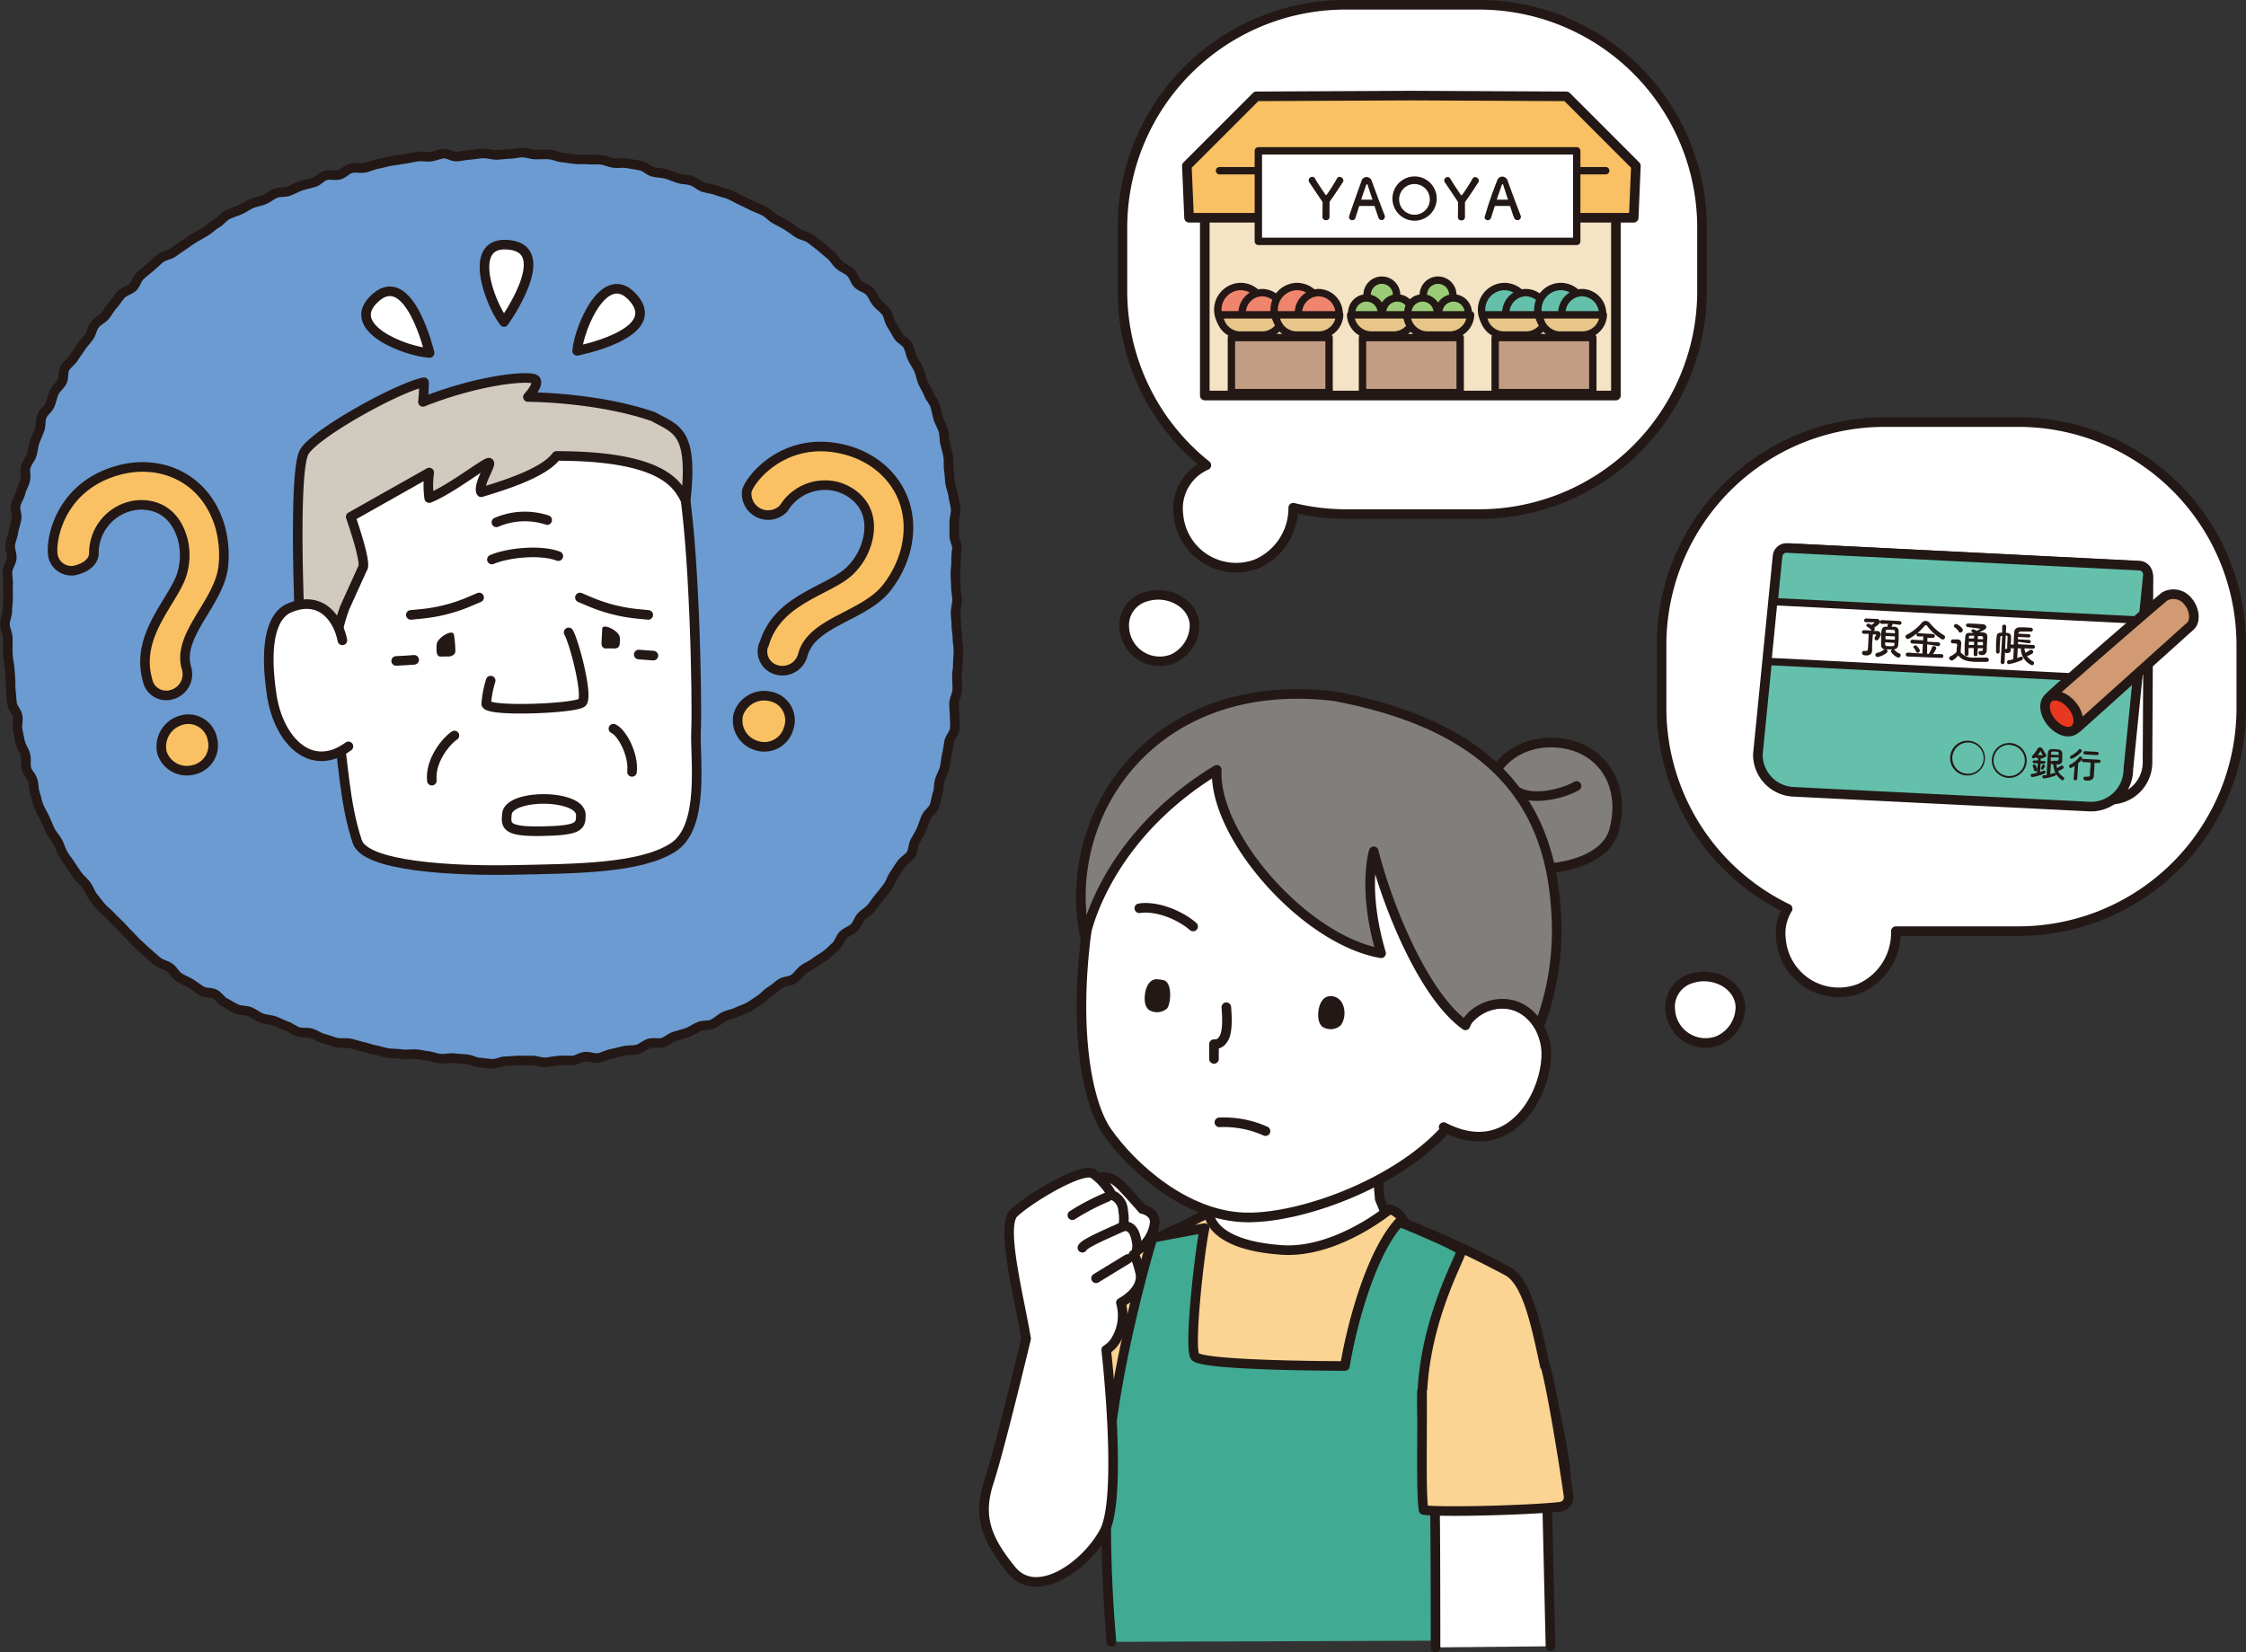
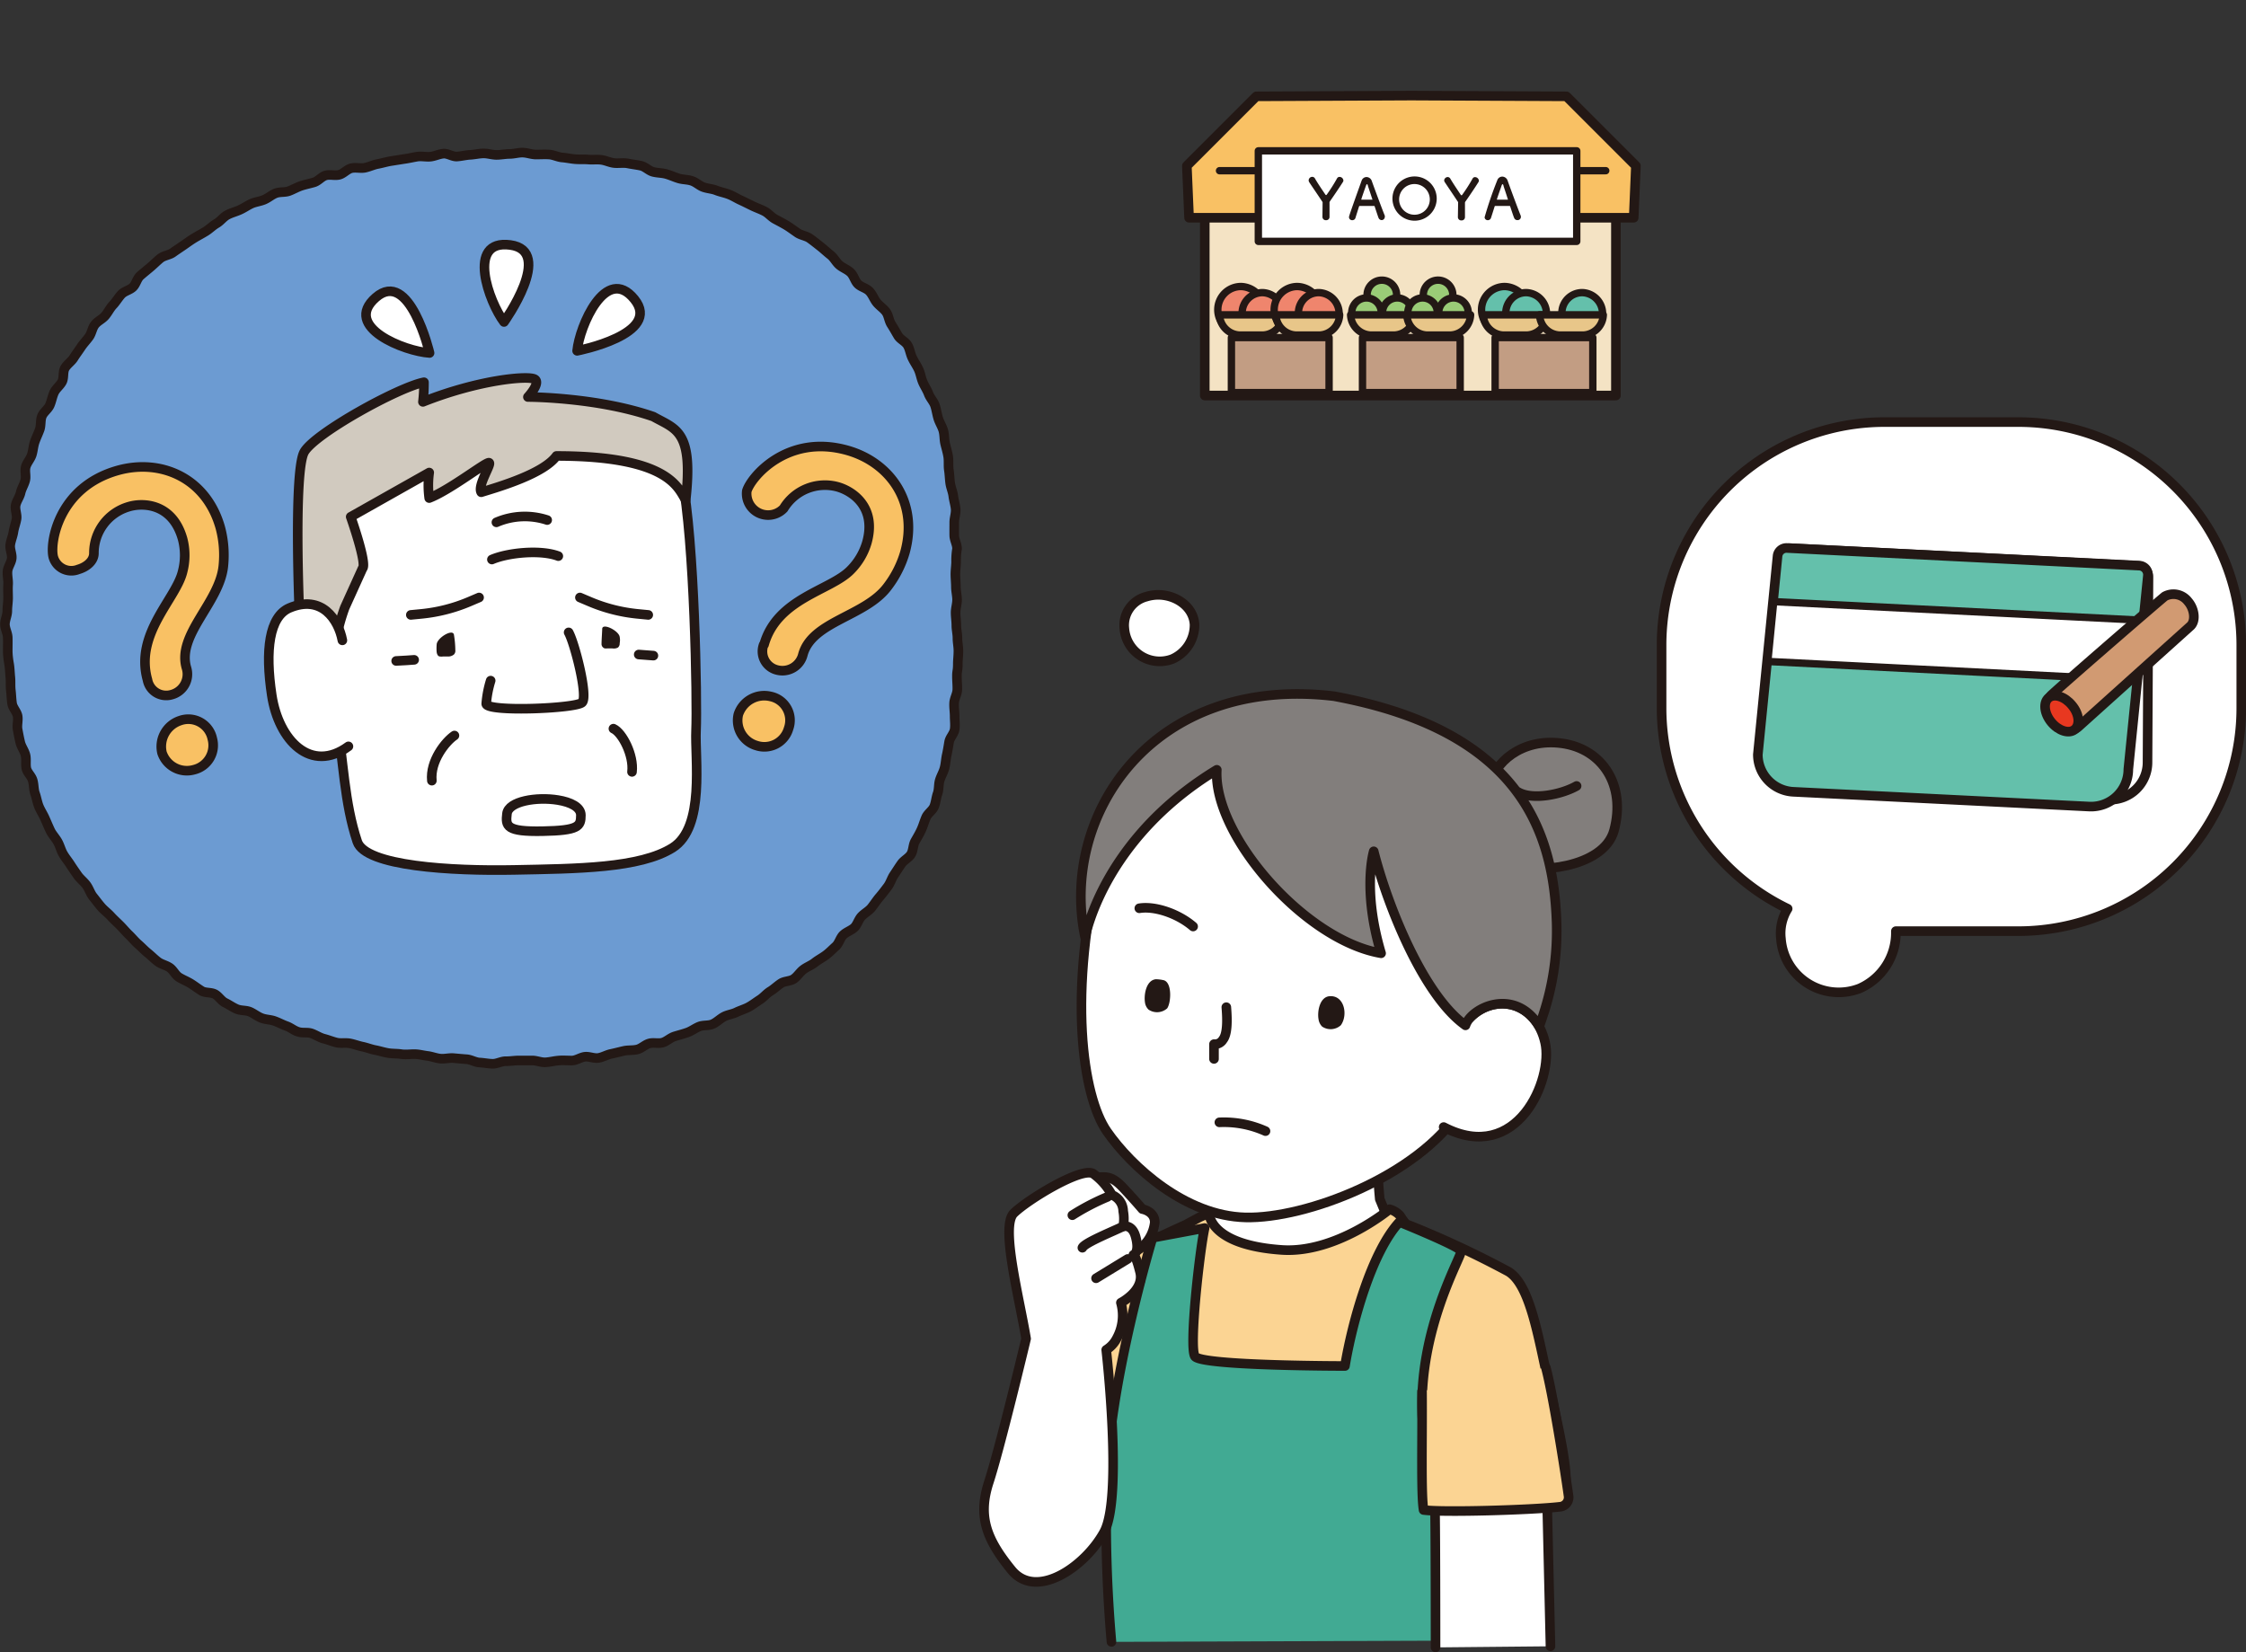
<svg xmlns="http://www.w3.org/2000/svg" viewBox="0 0 304.45 223.98">
  <rect x="0" y="0" width="304.45" height="223.98" fill="#333333" stroke="none" />
  <defs>
    <clipPath id="clip-path" transform="translate(-5.77)">
      <path fill="none" d="M0 0h316v225H0z" />
    </clipPath>
    <style>.cls-4{fill:none}.cls-10,.cls-15,.cls-16,.cls-17,.cls-18,.cls-19,.cls-20,.cls-21,.cls-4,.cls-5,.cls-6{stroke:#231815;stroke-linecap:round;stroke-linejoin:round}.cls-20,.cls-21,.cls-4,.cls-5,.cls-6{stroke-width:1.3px}.cls-10,.cls-5{fill:#fff}.cls-6{fill:#f9c164}.cls-8{fill:#231815}.cls-18{fill:#64c0ab}.cls-15{fill:#c29d83}.cls-16{fill:#ef856d}.cls-17{fill:#e8c689}.cls-19{fill:#9acc77}.cls-20{fill:#fbd493}.cls-21{fill:#827e7c}</style>
  </defs>
  <g id="レイヤー_2" data-name="レイヤー 2">
    <g clip-path="url(#clip-path)" id="contents">
      <path d="M73.09 21c-.6 0-1.2-.21-1.8-.2s-1.2.16-1.79.19-1.19.19-1.79.23-1.24-.44-1.83-.39-1.18.35-1.77.41-1.23-.1-1.82 0-1.18.24-1.78.32l-1.78.28c-.59.1-1.17.28-1.76.39s-1.15.39-1.73.51-1.25-.07-1.83.06-1.06.73-1.64.89-1.26-.07-1.84.09-1 .76-1.6.94-1.16.28-1.73.47-1.09.5-1.65.71-1.25.08-1.81.3-1 .64-1.58.88-1.19.29-1.73.54-1 .59-1.59.85-1.15.39-1.68.68-.91.84-1.43 1.14-.94.74-1.45 1.06-1 .57-1.55.9-1 .67-1.48 1-1 .67-1.46 1-1.21.39-1.68.77-.89.81-1.35 1.2-.93.76-1.38 1.16-.57 1.14-1 1.55-1.16.53-1.58 1-.72 1-1.12 1.42-.67 1-1.06 1.46-1 .71-1.38 1.19-.44 1.16-.79 1.65-.77.91-1.1 1.41-.71 1-1 1.47-.9.87-1.19 1.39-.1 1.31-.38 1.84-.83.91-1.08 1.46-.34 1.16-.58 1.71-.85.94-1.07 1.49-.1 1.25-.3 1.81-.47 1.1-.67 1.67-.22 1.18-.4 1.75-.66 1.06-.82 1.64.08 1.25-.07 1.83-.5 1.11-.63 1.69-.56 1.11-.67 1.7.22 1.26.12 1.85-.33 1.15-.42 1.75-.35 1.16-.43 1.75.26 1.23.2 1.83-.52 1.15-.57 1.75.12 1.21.08 1.8 0 1.2 0 1.8-.11 1.19-.11 1.79-.32 1.2-.32 1.8.36 1.19.38 1.79 0 1.2 0 1.79S6.9 89.43 7 90s.11 1.19.17 1.79 0 1.21.07 1.8.08 1.2.17 1.79.65 1.11.75 1.7-.11 1.24 0 1.82.22 1.18.36 1.76.55 1.1.7 1.68 0 1.26.12 1.83.68 1 .86 1.61.12 1.23.32 1.79.29 1.18.51 1.73.57 1.07.81 1.61.48 1.11.73 1.65.7 1 1 1.52.44 1.13.73 1.65.7 1 1 1.47.67 1 1 1.47.84.85 1.19 1.33.52 1.1.89 1.56.72.94 1.11 1.39.88.8 1.28 1.24.84.83 1.26 1.25.79.88 1.22 1.29.8.88 1.25 1.27.85.83 1.31 1.2.88.81 1.36 1.17 1.12.47 1.61.81.76 1 1.26 1.31 1.08.53 1.58.84 1 .7 1.49 1 1.27.16 1.79.44.86.91 1.4 1.17 1 .61 1.57.85 1.24.14 1.78.37 1 .63 1.58.85 1.19.2 1.75.4 1.08.49 1.64.69 1 .61 1.61.79 1.23 0 1.8.21 1.07.56 1.65.71 1.13.38 1.7.52 1.23 0 1.81.11 1.14.33 1.72.45 1.14.35 1.72.46 1.15.3 1.74.4 1.19.06 1.78.15 1.2 0 1.79 0 1.17.17 1.76.24 1.16.31 1.75.37 1.2-.12 1.79-.07 1.18.11 1.77.15 1.17.42 1.76.45 1.19.16 1.78.17 1.19-.36 1.79-.35 1.18-.1 1.77-.1h1.79c.6 0 1.21.28 1.8.25s1.19-.19 1.79-.24 1.2 0 1.79 0 1.16-.43 1.75-.51 1.25.25 1.84.16 1.14-.43 1.72-.55 1.17-.28 1.75-.41 1.22-.05 1.8-.19 1.06-.66 1.64-.82 1.26.06 1.83-.12 1-.65 1.62-.84 1.15-.32 1.71-.52 1.06-.59 1.61-.81 1.26-.09 1.81-.33 1-.72 1.53-1 1.16-.34 1.69-.6 1.14-.43 1.66-.71 1-.66 1.53-1 .9-.83 1.41-1.14.94-.74 1.44-1.07 1.26-.27 1.75-.61.82-.91 1.3-1.27 1.07-.57 1.54-.94 1-.64 1.49-1 .9-.8 1.35-1.2.59-1.12 1-1.53 1.08-.62 1.5-1 .58-1.1 1-1.54 1-.73 1.36-1.19.71-1 1.08-1.43.75-.93 1.11-1.41.52-1.1.85-1.59.65-1 1-1.5 1-.79 1.31-1.3.26-1.23.55-1.75.59-1 .85-1.58.4-1.12.64-1.67.88-.93 1.1-1.48.26-1.19.46-1.75.12-1.22.29-1.79.5-1.09.65-1.67.17-1.19.3-1.77.22-1.17.32-1.76.66-1.1.75-1.69 0-1.21 0-1.81-.11-1.21-.07-1.81.41-1.17.43-1.77-.05-1.2-.05-1.8c0-.86.12-.66.12-1.73 0-.5.08-1.08.08-1.73s-.13-1.12-.13-1.73-.15-1.14-.15-1.73-.1-1.15-.1-1.73.2-1.17.2-1.74-.16-1.18-.16-1.73-.07-1.2-.07-1.74.1-1.23.1-1.73a9.87 9.87 0 01.13-1.73c0-.6-.37-1.19-.38-1.78s0-1.2 0-1.79.24-1.21.19-1.8-.25-1.18-.32-1.77-.34-1.16-.42-1.75-.09-1.19-.18-1.77 0-1.23-.09-1.81-.27-1.16-.41-1.74-.09-1.22-.25-1.79-.52-1.1-.69-1.66-.25-1.19-.44-1.75-.65-1-.87-1.58-.56-1.06-.79-1.61-.31-1.16-.56-1.7-.59-1-.86-1.57-.33-1.18-.63-1.7-1-.79-1.3-1.3-.57-1-.91-1.53-.36-1.21-.71-1.69-.9-.82-1.27-1.28-.57-1.09-1-1.53-1.16-.57-1.57-1-.54-1.14-1-1.56-1.06-.62-1.5-1-.74-1-1.19-1.35-.91-.79-1.38-1.16-.93-.74-1.42-1.09-1.17-.41-1.66-.74-1-.72-1.46-1-1-.56-1.56-.86-.92-.79-1.45-1.07-1.1-.47-1.64-.73-1.06-.53-1.61-.78-1-.56-1.6-.79-1.16-.32-1.71-.54-1.18-.24-1.74-.44-1-.67-1.6-.86-1.19-.15-1.77-.33-1.11-.43-1.68-.59-1.19-.14-1.77-.29-1.06-.7-1.65-.83-1.17-.19-1.76-.31-1.22 0-1.81-.05-1.15-.34-1.74-.43-1.21 0-1.8-.05-1.19 0-1.79-.05-1.17-.18-1.77-.23-1.16-.36-1.76-.4-1.19 0-1.79 0-1.18-.24-1.78-.26-1.2.18-1.8.18-1.16.13-1.76.13z" transform="translate(-5.77)" fill="#6c9bd2" />
      <path class="cls-4" d="M73.09 21c-.6 0-1.2-.21-1.8-.2s-1.2.16-1.79.19-1.19.19-1.79.23-1.24-.44-1.83-.39-1.18.35-1.77.41-1.23-.1-1.82 0-1.18.24-1.78.32l-1.78.28c-.59.1-1.17.28-1.76.39s-1.15.39-1.73.51-1.25-.07-1.83.06-1.06.73-1.64.89-1.26-.07-1.84.09-1 .76-1.6.94-1.16.28-1.73.47-1.09.5-1.65.71-1.25.08-1.81.3-1 .64-1.58.88-1.19.29-1.73.54-1 .59-1.59.85-1.15.39-1.68.68-.91.84-1.43 1.14-.94.74-1.45 1.06-1 .57-1.55.9-1 .67-1.48 1-1 .67-1.46 1-1.21.39-1.68.77-.89.81-1.35 1.2-.93.76-1.38 1.16-.57 1.14-1 1.55-1.16.53-1.58 1-.72 1-1.12 1.42-.67 1-1.06 1.46-1 .71-1.38 1.19-.44 1.16-.79 1.65-.77.91-1.1 1.41-.71 1-1 1.47-.9.87-1.19 1.39-.1 1.31-.38 1.84-.83.91-1.08 1.46-.34 1.16-.58 1.71-.85.94-1.07 1.49-.1 1.25-.3 1.81-.47 1.1-.67 1.67-.22 1.18-.4 1.75-.66 1.06-.82 1.64.08 1.25-.07 1.83-.5 1.11-.63 1.69-.56 1.11-.67 1.7.22 1.26.12 1.85-.33 1.15-.42 1.75-.35 1.16-.43 1.75.26 1.23.2 1.83-.52 1.15-.57 1.75.12 1.21.08 1.8 0 1.2 0 1.8-.11 1.19-.11 1.79-.32 1.2-.32 1.8.36 1.19.38 1.79 0 1.2 0 1.79S6.9 89.43 7 90s.11 1.19.17 1.79 0 1.21.07 1.8.08 1.2.17 1.79.65 1.11.75 1.7-.11 1.24 0 1.82.22 1.18.36 1.76.55 1.1.7 1.68 0 1.26.12 1.83.68 1 .86 1.61.12 1.23.32 1.79.29 1.18.51 1.73.57 1.07.81 1.61.48 1.11.73 1.65.7 1 1 1.52.44 1.13.73 1.65.7 1 1 1.47.67 1 1 1.47.84.85 1.19 1.33.52 1.1.89 1.56.72.94 1.11 1.39.88.8 1.28 1.24.84.83 1.26 1.25.79.88 1.22 1.29.8.88 1.25 1.27.85.83 1.31 1.2.88.81 1.36 1.17 1.12.47 1.61.81.76 1 1.26 1.31 1.08.53 1.58.84 1 .7 1.49 1 1.27.16 1.79.44.86.91 1.4 1.17 1 .61 1.57.85 1.24.14 1.78.37 1 .63 1.58.85 1.19.2 1.75.4 1.08.49 1.64.69 1 .61 1.61.79 1.23 0 1.8.21 1.07.56 1.65.71 1.13.38 1.7.52 1.23 0 1.81.11 1.14.33 1.72.45 1.14.35 1.72.46 1.15.3 1.74.4 1.19.06 1.78.15 1.2 0 1.79 0 1.17.17 1.76.24 1.16.31 1.75.37 1.2-.12 1.79-.07 1.18.11 1.77.15 1.17.42 1.76.45 1.19.16 1.78.17 1.19-.36 1.79-.35 1.18-.1 1.77-.1h1.79c.6 0 1.21.28 1.8.25s1.19-.19 1.79-.24 1.2 0 1.79 0 1.16-.43 1.75-.51 1.25.25 1.84.16 1.14-.43 1.72-.55 1.17-.28 1.75-.41 1.22-.05 1.8-.19 1.06-.66 1.64-.82 1.26.06 1.83-.12 1-.65 1.62-.84 1.15-.32 1.71-.52 1.06-.59 1.61-.81 1.26-.09 1.81-.33 1-.72 1.53-1 1.16-.34 1.69-.6 1.14-.43 1.66-.71 1-.66 1.53-1 .9-.83 1.41-1.14.94-.74 1.44-1.07 1.26-.27 1.75-.61.82-.91 1.3-1.27 1.07-.57 1.54-.94 1-.64 1.49-1 .9-.8 1.35-1.2.59-1.12 1-1.53 1.08-.62 1.5-1 .58-1.1 1-1.54 1-.73 1.36-1.19.71-1 1.08-1.43.75-.93 1.11-1.41.52-1.1.85-1.59.65-1 1-1.5 1-.79 1.31-1.3.26-1.23.55-1.75.59-1 .85-1.58.4-1.12.64-1.67.88-.93 1.1-1.48.26-1.19.46-1.75.12-1.22.29-1.79.5-1.09.65-1.67.17-1.19.3-1.77.22-1.17.32-1.76.66-1.1.75-1.69 0-1.21 0-1.81-.11-1.21-.07-1.81.41-1.17.43-1.77-.05-1.2-.05-1.8c0-.86.12-.66.12-1.73 0-.5.08-1.08.08-1.73s-.13-1.12-.13-1.73-.15-1.14-.15-1.73-.1-1.15-.1-1.73.2-1.17.2-1.74-.16-1.18-.16-1.73-.07-1.2-.07-1.74.1-1.23.1-1.73a9.87 9.87 0 01.13-1.73c0-.6-.37-1.19-.38-1.78s0-1.2 0-1.79.24-1.21.19-1.8-.25-1.18-.32-1.77-.34-1.16-.42-1.75-.09-1.19-.18-1.77 0-1.23-.09-1.81-.27-1.16-.41-1.74-.09-1.22-.25-1.79-.52-1.1-.69-1.66-.25-1.19-.44-1.75-.65-1-.87-1.58-.56-1.06-.79-1.61-.31-1.16-.56-1.7-.59-1-.86-1.57-.33-1.18-.63-1.7-1-.79-1.3-1.3-.57-1-.91-1.53-.36-1.21-.71-1.69-.9-.82-1.27-1.28-.57-1.09-1-1.53-1.16-.57-1.57-1-.54-1.14-1-1.56-1.06-.62-1.5-1-.74-1-1.19-1.35-.91-.79-1.38-1.16-.93-.74-1.42-1.09-1.17-.41-1.66-.74-1-.72-1.46-1-1-.56-1.56-.86-.92-.79-1.45-1.07-1.1-.47-1.64-.73-1.06-.53-1.61-.78-1-.56-1.6-.79-1.16-.32-1.71-.54-1.18-.24-1.74-.44-1-.67-1.6-.86-1.19-.15-1.77-.33-1.11-.43-1.68-.59-1.19-.14-1.77-.29-1.06-.7-1.65-.83-1.17-.19-1.76-.31-1.22 0-1.81-.05-1.15-.34-1.74-.43-1.21 0-1.8-.05-1.19 0-1.79-.05-1.17-.18-1.77-.23-1.16-.36-1.76-.4-1.19 0-1.79 0-1.18-.24-1.78-.26-1.2.18-1.8.18-1.16.13-1.76.13z" transform="translate(-5.77)" />
      <path class="cls-5" d="M84 47.56c.31-3.31 3.91-11.75 7.76-7s-7.76 7-7.76 7zm-9.91-3.91c-2-2.63-5.19-11.25.85-10.44s-.85 10.44-.85 10.44zM64 47.85c-3.32-.2-11.88-3.52-7.29-7.52S64 47.85 64 47.85z" transform="translate(-5.77)" />
      <path class="cls-6" d="M108.34 101.08a3.55 3.55 0 01-2.49-4.21 3.69 3.69 0 014.36-2.46 3.3 3.3 0 012.45 4.36 3.41 3.41 0 01-4.32 2.31zm1-13.69c1.76-6.28 9-7.33 11.71-10.09a8.79 8.79 0 002.23-3.76c1.35-4.84-2-7-4-7.55a6.54 6.54 0 00-7.28 2.93 2.91 2.91 0 01-5-2.35c.52-1.83 5.43-7.8 13.59-5.53 5.83 1.63 9.73 7.09 7.84 13.86a14.19 14.19 0 01-2.37 4.66c-3 4-10.2 4.66-11.45 9.16a2.86 2.86 0 01-3.57 2.09 2.59 2.59 0 01-1.75-3.42zm-77.29 16.96a3.55 3.55 0 01-4.32-2.3 3.7 3.7 0 012.45-4.36 3.32 3.32 0 014.37 2.46 3.4 3.4 0 01-2.5 4.2zm-6.29-12.19c-1.76-6.28 3.91-11 4.77-14.7a8.7 8.7 0 000-4.37c-1.35-4.84-5.33-5-7.31-4.4A6.54 6.54 0 0018.5 75c0 1.06-1 1.87-2.11 2.19A2.54 2.54 0 0113 75.54c-.51-1.82.59-9.48 8.74-11.77 5.83-1.63 12 1 13.9 7.78a14.44 14.44 0 01.4 5.22c-.53 4.94-6.31 9.27-5 13.76a2.87 2.87 0 01-2 3.64 2.58 2.58 0 01-3.28-2.01z" transform="translate(-5.77)" />
      <path class="cls-5" d="M51.28 96.48c1.06 6.8 1.15 12.33 2.92 17.62 1.1 3.33 12.79 4 21.29 3.83s17-.21 21.45-3 3-12.11 3.18-15.93-.21-25.91-1.91-34.19c-.88-4.29-13.46-5.68-25.49-5.27-11.18.37-21.61 3.62-22.29 6.12-1.91 7 .43 23.57.43 23.57" transform="translate(-5.77)" />
      <path class="cls-4" d="M82.85 85.73c.83 1.5 2.66 8.67 1.83 9.5s-13 1.33-13 .17a14.29 14.29 0 01.6-3.13M70.71 81l-1.31.56a22.14 22.14 0 01-6.5 1.66l-1.44.14M84.38 81l1.32.56a22.14 22.14 0 006.5 1.66l1.44.14" transform="translate(-5.77)" />
      <path d="M75.43 61.81c-1.73 2.39-7.58 4.12-10.2 4.92-.53-.93 1.46-3.86 1.06-4s-5.32 3.72-8.11 4.79a12.77 12.77 0 010-3.46l-10.64 6s2.26 6.39 1.6 7l-2.41 5.32a28 28 0 00-1.5 6.43l-4.66-6s-.79-19 .67-21.54 12.77-8.78 16.23-9.45a22.46 22.46 0 01-.14 2.66c7.72-3.06 14.37-3.59 15.17-3.06s-.94 2.4-.94 2.4 9.32 0 17 2.66c3.06 1.73 5.45 1.86 4.39 11.3-1.03-1.58-2.22-5.97-17.52-5.97z" fill="#d1cabf" stroke-width="1.3" stroke="#231815" stroke-linecap="round" stroke-linejoin="round" />
      <path class="cls-5" d="M52.18 86.81c-.53-2.81-2.79-6.25-7.18-4.39-2.73 1.17-3.32 5.72-2.39 11.84s5.32 10.64 10.39 6.92" transform="translate(-5.77)" />
      <path class="cls-4" d="M67.37 99.71c-1.2.8-3.33 3.46-3.06 6.12m24.61-7.05c1.19.53 2.79 3.59 2.52 5.86M59.47 89.6c.45 0 2.44-.15 2.44-.15" transform="translate(-5.77)" />
      <path class="cls-4" d="M86.58 88.73l1.99.15" />
      <path class="cls-4" d="M72.45 75.85c2.14-.92 6.57-1.38 9-.46m-8.39-4.58a9.73 9.73 0 016.88-.31" transform="translate(-5.77)" />
      <path class="cls-8" d="M66.47 89h-.66a1.61 1.61 0 01-.38 0c-.32 0-.43-.34-.47-.6a6.24 6.24 0 010-1c0-.9 2.16-2.21 2.34-1.37a13.55 13.55 0 01.19 2.1.72.72 0 01-.19.6 1.23 1.23 0 01-.83.27zm22.3-1.1h-.65a1.58 1.58 0 01-.38 0 .62.62 0 01-.43-.63c0-.45.09-1.75.09-2 0-.89 2.25.22 2.37 1.07a2.26 2.26 0 010 .86.71.71 0 01-.23.58 1.16 1.16 0 01-.77.12z" transform="translate(-5.77)" />
      <path class="cls-4" d="M81.4 108.46c-2.87-.47-6.71.15-6.91 1.85s-.09 2.46 4.82 2.37 5.2-.66 5.2-2.17c0-1.09-1.38-1.77-3.11-2.05z" transform="translate(-5.77)" />
      <path class="cls-5" d="M279.36 57.22h-18.13A30.22 30.22 0 00231 87.44V96a30.2 30.2 0 0017.09 27.19 6.33 6.33 0 00-.91 4.06 7.85 7.85 0 0010.66 6.75 8.24 8.24 0 004.92-7.66v-.11h16.62A30.22 30.22 0 00309.58 96v-8.6a30.22 30.22 0 00-30.22-30.18z" transform="translate(-5.77)" />
      <path class="cls-5" d="M251.46 106.4l40.1 2a5.05 5.05 0 005.31-5.05l.13-25.08a1.56 1.56 0 00-1.48-1.57l-47.1-2.39a1.57 1.57 0 00-1.64 1.56l-.16 25.48a5.06 5.06 0 004.84 5.05z" transform="translate(-5.77)" />
      <path d="M243.08 107.34l40.11 2a5.06 5.06 0 005.31-5.05l2.65-26.26a1.23 1.23 0 00-1.16-1.35l-47.76-2.39a1.22 1.22 0 00-1.28 1.11l-2.67 26.89a5.06 5.06 0 004.8 5.05z" fill="#64c0ab" stroke-width="1.3" stroke="#231815" stroke-linecap="round" stroke-linejoin="round" />
      <path class="cls-10" d="M240.43 81.56l-.8 8.11 50.19 2.55.82-8.12-50.21-2.54z" />
-       <path class="cls-8" d="M259.54 87.3v.86c0 .4-.23.72-.83.69-.25 0-.56-.06-.54-.36a.25.25 0 01.26-.25h.07a1.11 1.11 0 00.23 0c.22 0 .23-.1.26-.58s.07-1.41.09-1.74h-.69a.22.22 0 01-.22-.25.25.25 0 01.26-.24l1.06.05-.08-.07a1.82 1.82 0 00-.56-.47.17.17 0 01-.09-.17.27.27 0 01.28-.23 1 1 0 01.36.18c.08 0 .47-.28.48-.37h-1.19a.23.23 0 01-.23-.25.26.26 0 01.28-.25l1.18.05h.26a.41.41 0 01.42.41c0 .15-.11.35-.78.77a.32.32 0 01.08.21.28.28 0 01-.18.25h.51a.5.5 0 01.49.47 2.48 2.48 0 01-.31.66.35.35 0 01-.28.14.26.26 0 01-.26-.23.31.31 0 010-.12 2.41 2.41 0 00.22-.4s0-.06-.1-.06h-.35zm2.77-2.72c0 .12-.09.27-.14.38h.4a.57.57 0 01.57.55v1c0 .35-.05.7-.07 1a.59.59 0 01-.58.52l.07.06a1.53 1.53 0 00.66.48.27.27 0 01.19.28.31.31 0 01-.32.29c-.31 0-1-.64-1-.87a.32.32 0 01.18-.24h-.82a.3.3 0 01.18.27c0 .3-1.07.77-1.37.76a.27.27 0 01-.28-.29c0-.12.09-.24.28-.28a1.86 1.86 0 00.88-.42l.1-.06a.51.51 0 01-.48-.56v-1c0-.38 0-.73.07-1a.53.53 0 01.61-.49h.16a3.23 3.23 0 00.09-.39h-.83a.24.24 0 01-.25-.27.25.25 0 01.28-.24l2.37.13a.26.26 0 01.26.27.25.25 0 01-.28.24zm-1 2.5a2.44 2.44 0 000 .26c0 .23.12.24.54.26.63 0 .69 0 .71-.19a2.11 2.11 0 000-.26zm1.32-.8l-1.28-.07v.45l1.27.07zm0-.43v-.22c0-.23-.07-.23-.64-.26s-.59 0-.61.2a1.49 1.49 0 010 .21zm1.79 3.15a.27.27 0 110-.53l1.93.13.07-1.29-1.42-.07a.28.28 0 01-.27-.28.27.27 0 01.3-.24l1.44.08v-.52h-.66a.26.26 0 01-.2-.43c-.93.75-1.15.77-1.24.77a.32.32 0 01-.3-.33.29.29 0 01.2-.26 6.75 6.75 0 002-1.6.69.69 0 01.55-.26.78.78 0 01.56.32 7.29 7.29 0 001.9 1.63.28.28 0 01.15.26.36.36 0 01-.37.32 6.8 6.8 0 01-2.05-1.83.24.24 0 00-.18-.12.22.22 0 00-.17.09 7.18 7.18 0 01-1 1 .43.43 0 01.17 0l1.95.11a.27.27 0 01.26.28.26.26 0 01-.29.24h-.72v.52l1.47.08a.27.27 0 01.26.28.25.25 0 01-.29.24l-1.47-.24v1.29h.21a3.74 3.74 0 00.44-.87.24.24 0 01.27-.18c.16 0 .33.14.32.3a2.81 2.81 0 01-.46.78h1.18a.26.26 0 01.24.28.25.25 0 01-.27.24zm1.27-.52a.22.22 0 01-.19-.15 1.82 1.82 0 00-.32-.51.16.16 0 01-.05-.12c0-.12.17-.22.32-.21s.57.56.56.72a.31.31 0 01-.32.28zm4.61 1.06a.35.35 0 01-.32-.34.25.25 0 01.16-.22 3 3 0 00.85-.59c0-.27 0-.51.06-.74s0-.16 0-.24-.06-.18-.27-.19h-.24c-.11 0-.33 0-.32-.28a.27.27 0 01.27-.26h.59c.39 0 .56.22.54.6s-.06.77-.08 1.16a2.22 2.22 0 001.82.71h1.72a.28.28 0 01.28.3.3.3 0 01-.32.28h-1.49c-1.41-.08-1.84-.31-2.34-.87-.28.33-.68.69-.91.68zm1-3.93a1.88 1.88 0 00-.57-.56.22.22 0 01-.11-.2.31.31 0 01.32-.25c.19 0 .92.52.9.83a.36.36 0 01-.35.32.24.24 0 01-.23-.14zm3.29 2.27h-.72l-.05.85a.23.23 0 01-.27.22.23.23 0 01-.24-.25v-.85h-.7v.84a.25.25 0 01-.27.23.27.27 0 01-.26-.27v-1c0-.3.06-.91.09-1.33s.22-.54.65-.52h.48l-.21-.12a.15.15 0 01-.1-.15.29.29 0 01.28-.23 1.44 1.44 0 01.42.22 2.34 2.34 0 00.54-.29h-.05l-1.72-.23a.24.24 0 010-.47c.64 0 1.38.05 2 .09.37 0 .57.2.56.4s-.17.35-.95.68c.92.05 1.12.09 1.08.85-.06 1-.07 1.27-.07 1.6a.63.63 0 01-.69.66c-.2 0-.43-.08-.42-.33a.23.23 0 01.21-.22h.06a.27.27 0 00.12 0c.1 0 .18 0 .19-.31zm-1.23-.88h-.71v.44h.7zm0-.82c-.64 0-.69 0-.7.16v.21h.7zm.47.85v.44h.73v-.44zm.74-.37a1.62 1.62 0 000-.21.19.19 0 00-.19-.21h-.51v.41zm5.62 1.23a2.27 2.27 0 00.13.61 5.82 5.82 0 00.65-.41.19.19 0 01.14 0 .29.29 0 01.26.31c0 .08 0 .24-.84.55a2.26 2.26 0 00.79.69.3.3 0 01.17.28.28.28 0 01-.31.26 2.5 2.5 0 01-1.48-2.28h-.42l-.07 1.3a3.57 3.57 0 00.47-.18h.1a.25.25 0 01.2.27.23.23 0 01-.16.21 7.32 7.32 0 01-1.76.53.25.25 0 01-.23-.28.26.26 0 01.22-.25c.21 0 .42-.08.62-.12l.08-1.49h-.24a.27.27 0 01-.17-.07v.27a.43.43 0 01-.51.44.26.26 0 01-.27-.12l-.07 1.4a.27.27 0 01-.53 0l.21-3.6h-.06c-.13 0-.19.05-.2.18 0 .39-.06.88-.08 1.36v.6a.25.25 0 01-.26.25.25.25 0 01-.23-.28v-.86c0-.3.05-.83.08-1.17s.2-.53.62-.52h.13v-.84a.27.27 0 01.29-.25.26.26 0 01.26.28l-.05.83c.35 0 .71.06.7.59 0 .26 0 .68-.06 1a.23.23 0 01.18 0h.25v-.5c0-.41.05-.87.07-1.21s.28-.64.78-.63h.48l1 .06a.26.26 0 01.26.27.27.27 0 01-.29.25h-1.37a.3.3 0 00-.32.28l1.44.08a.21.21 0 01.21.23.21.21 0 01-.24.21l-1.44-.08v.33l1.44.08a.23.23 0 110 .45l-1.45-.2v.33l2.05.11a.25.25 0 010 .5zm-2.62.12a.11.11 0 01.12-.05h.06a.08.08 0 00.1-.09v-.37c0-.22.05-.81.05-1.13 0-.12 0-.19-.16-.21h-.09zm-5.16 17.12a2.36 2.36 0 11.27-4.71 2.36 2.36 0 01-.27 4.71zm.24-4.47a2.12 2.12 0 102 2.23 2.12 2.12 0 00-2-2.23zm5.35 4.79a2.36 2.36 0 11.26-4.72 2.36 2.36 0 01-.26 4.72zm.24-4.48a2.12 2.12 0 102 2.23 2.12 2.12 0 00-1.98-2.2zm3.76 2.5h-.52a.18.18 0 01-.18-.2.18.18 0 01.2-.18h.52v-.35h-.19a.23.23 0 01-.16-.09c-.11.15-.2.16-.25.16a.24.24 0 01-.23-.22.27.27 0 01.07-.14 3.91 3.91 0 00.67-.9.44.44 0 01.38-.24.49.49 0 01.38.28 8.12 8.12 0 00.45.74.21.21 0 010 .12.26.26 0 01-.26.22.16.16 0 01-.09 0 .17.17 0 01-.19.14h-.21v.35h.46a.17.17 0 01.18.2.18.18 0 01-.2.18h-.46l-.06 1.1c.17 0 .32-.12.45-.17a.2.2 0 01.1 0 .2.2 0 01.19.21.22.22 0 01-.15.19 6.84 6.84 0 01-1.64.47.23.23 0 01-.23-.24.22.22 0 01.2-.2c.22 0 .44-.08.65-.13zm-.52.93a2.11 2.11 0 00-.17-.52.19.19 0 010-.09.19.19 0 01.22-.15.22.22 0 01.15.06 1.39 1.39 0 01.24.63.25.25 0 01-.25.23.18.18 0 01-.19-.16zm1.2-2c-.12-.21-.24-.47-.31-.59a4.91 4.91 0 01-.38.55zm-.24 1.78a.19.19 0 010-.11 1.45 1.45 0 00.16-.33.14.14 0 01.15-.1.24.24 0 01.22.21c0 .07-.18.51-.41.5a.16.16 0 01-.12-.18zm1.32-.66v.2c0 .32-.06.88-.08 1.22a5.36 5.36 0 00.52-.16h.07a.2.2 0 010 .4 6 6 0 01-1.43.35.22.22 0 01-.22-.23.23.23 0 01.22-.21h.36c0-.75.13-2.4.18-3.1a.49.49 0 01.53-.43h.43l.5.05a.54.54 0 01.47.47v1.12a.52.52 0 01-.55.43h-.23a2.86 2.86 0 00.09.51 5.49 5.49 0 00.54-.35.16.16 0 01.12 0 .26.26 0 01.23.25c0 .1-.09.23-.77.49a2 2 0 00.73.8.24.24 0 01.11.21.26.26 0 01-.27.24 2.52 2.52 0 01-1.19-2.12zm0-.84v.45c0 .15.27 0 .41 0h.44c.21 0 .22-.15.23-.45zm1.08-.32v-.24c0-.2-.13-.21-.52-.23s-.51 0-.52.17v.24zm2.16 1.46c-.41.28-.5.29-.55.29a.24.24 0 01-.22-.26.25.25 0 01.14-.2 3.43 3.43 0 001.23-1 .2.2 0 01.18-.09.26.26 0 01.24.27c0 .06 0 .17-.54.61l-.14 2.14a.24.24 0 01-.26.2.22.22 0 01-.23-.22zm-.41-.93a.25.25 0 01-.23-.25.28.28 0 01.17-.22 2.84 2.84 0 001-.78.26.26 0 01.19-.1.27.27 0 01.24.26.3.3 0 01-.08.16 3.72 3.72 0 01-1.34.93zm3 2.32c0 .29-.24.64-.89.61-.37 0-.52-.09-.51-.31a.21.21 0 01.21-.22 1.12 1.12 0 00.31 0c.19 0 .35 0 .36-.26 0-.48.07-1.09.1-1.66l-1-.06a.21.21 0 01-.21-.22.21.21 0 01.24-.21l2.1.11a.21.21 0 01.21.23.21.21 0 01-.24.2h-.59c0 .38 0 .74-.05 1.06zm-1.2-2.93a.21.21 0 01-.21-.23.21.21 0 01.24-.21l1.61.09a.22.22 0 01.22.23.22.22 0 01-.24.21z" transform="translate(-5.77)" />
      <path d="M293.45 80.84c-.71.56-12.22 10.5-15.32 13.32a1.87 1.87 0 00-.59 1.66 3.45 3.45 0 002.6 3.15 1.8 1.8 0 001.58-.43l15.22-13.69c.75-.73.5-2.36-.36-3.33a2.48 2.48 0 00-3.13-.68z" fill="#d19a72" stroke-width="1.3" stroke="#231815" stroke-linecap="round" stroke-linejoin="round" />
      <path d="M280.86 95.61c1 1.18 1.13 2.66.36 3.29s-2.19.18-3.16-1-1.13-2.67-.36-3.3 2.19-.18 3.16 1.01z" fill="#e83820" stroke-width="1.3" stroke="#231815" stroke-linecap="round" stroke-linejoin="round" />
-       <path class="cls-5" d="M237.09 132.39c2.27.13 4.44 1.67 4.59 4a5 5 0 01-3 4.68 4.79 4.79 0 01-6.5-4.12 4 4 0 013-4.34 5.25 5.25 0 011.91-.22zM206.26.65h-18.12a30.22 30.22 0 00-30.22 30.22v8.6a30.16 30.16 0 0011.37 23.6 6.39 6.39 0 00-3.79 6.61 7.84 7.84 0 0010.64 6.75 8.25 8.25 0 004.93-7.6 30.48 30.48 0 007.07.86h18.12a30.22 30.22 0 0030.22-30.22v-8.6A30.22 30.22 0 00206.26.65z" transform="translate(-5.77)" />
      <path fill="#f4e3c4" stroke-width="1.3" stroke="#231815" stroke-linecap="round" stroke-linejoin="round" d="M163.31 26.22h55.73v27.4h-55.73z" />
      <path class="cls-6" d="M212.33 13.06l-20.62-.1h-.79l-20.62.1-9.42 9.42.3 7.04h60.27l.3-7.04-9.42-9.42z" />
      <path stroke="#231815" stroke-linecap="round" stroke-linejoin="round" fill="none" d="M165.31 23.14h52.35" />
      <path class="cls-15" d="M166.92 45.76h13.24v7.46h-13.24z" />
      <path class="cls-16" d="M177.14 42.19a3.15 3.15 0 11-3.14-3.35 3.25 3.25 0 013.14 3.35z" transform="translate(-5.77)" />
-       <path class="cls-16" d="M179.66 42.6a2.76 2.76 0 11-2.75-2.93 2.85 2.85 0 012.75 2.93z" transform="translate(-5.77)" />
+       <path class="cls-16" d="M179.66 42.6a2.76 2.76 0 11-2.75-2.93 2.85 2.85 0 012.75 2.93" transform="translate(-5.77)" />
      <path class="cls-17" d="M171.08 42.68a2.85 2.85 0 002.68 2.74H177a2.84 2.84 0 002.68-2.74z" transform="translate(-5.77)" />
      <path class="cls-16" d="M184.78 42.19a3.15 3.15 0 11-3.14-3.35 3.25 3.25 0 013.14 3.35z" transform="translate(-5.77)" />
      <path class="cls-16" d="M187.29 42.6a2.76 2.76 0 11-2.75-2.93 2.84 2.84 0 012.75 2.93z" transform="translate(-5.77)" />
      <path class="cls-17" d="M178.72 42.68a2.84 2.84 0 002.68 2.74h3.28a2.85 2.85 0 002.68-2.74z" transform="translate(-5.77)" />
      <path class="cls-15" d="M202.67 45.76h13.24v7.46h-13.24z" />
      <path class="cls-18" d="M212.89 42.19a3.15 3.15 0 11-3.14-3.35 3.25 3.25 0 013.14 3.35z" transform="translate(-5.77)" />
      <path class="cls-18" d="M215.4 42.6a2.76 2.76 0 11-2.75-2.93 2.84 2.84 0 012.75 2.93z" transform="translate(-5.77)" />
      <path class="cls-17" d="M206.83 42.68a2.84 2.84 0 002.67 2.74h3.29a2.85 2.85 0 002.68-2.74z" transform="translate(-5.77)" />
-       <path class="cls-18" d="M220.52 42.19a3.15 3.15 0 11-3.14-3.35 3.24 3.24 0 013.14 3.35z" transform="translate(-5.77)" />
      <path class="cls-18" d="M223 42.6a2.76 2.76 0 11-2.75-2.93A2.84 2.84 0 01223 42.6z" transform="translate(-5.77)" />
      <path class="cls-17" d="M214.46 42.68a2.85 2.85 0 002.68 2.74h3.29a2.84 2.84 0 002.67-2.74z" transform="translate(-5.77)" />
      <path class="cls-15" d="M184.69 45.76h13.24v7.46h-13.24z" />
      <path class="cls-19" d="M195.08 40.08a2 2 0 11-2-2.1 2 2 0 012 2.1z" transform="translate(-5.77)" />
      <path class="cls-19" d="M197.17 42.5a2 2 0 11-1.94-2.11 2 2 0 011.94 2.11z" transform="translate(-5.77)" />
      <path class="cls-19" d="M193 42.5a2 2 0 11-2-2.11 2 2 0 012 2.11z" transform="translate(-5.77)" />
      <path class="cls-17" d="M188.85 42.68a2.85 2.85 0 002.68 2.74h3.29a2.84 2.84 0 002.67-2.74z" transform="translate(-5.77)" />
      <path class="cls-19" d="M202.7 40.08a2 2 0 11-1.95-2.1 2 2 0 011.95 2.1z" transform="translate(-5.77)" />
      <path class="cls-19" d="M204.79 42.5a2 2 0 11-1.95-2.11 2 2 0 011.95 2.11z" transform="translate(-5.77)" />
      <path class="cls-19" d="M200.6 42.5a2 2 0 11-1.94-2.11 2 2 0 011.94 2.11z" transform="translate(-5.77)" />
      <path class="cls-17" d="M196.47 42.68a2.84 2.84 0 002.68 2.74h3.28a2.85 2.85 0 002.68-2.74z" transform="translate(-5.77)" />
      <path class="cls-10" d="M170.57 20.45h43.16v12.27h-43.16z" />
      <path class="cls-8" d="M185.05 27.53a.29.29 0 00-.08-.25c-.56-.85-1.35-2-1.72-2.56a.54.54 0 01-.09-.28.5.5 0 01.49-.47.43.43 0 01.37.23c.32.57.86 1.37 1.41 2.18a.1.1 0 00.09.06.09.09 0 00.09-.05A22.46 22.46 0 00187 24.2a.38.38 0 01.35-.22.53.53 0 01.52.48.36.36 0 01-.07.22c-.35.56-1.22 1.85-1.72 2.56a.4.4 0 00-.09.3v1.87a.44.44 0 01-.47.44.45.45 0 01-.49-.46zm8.03 2.31a.47.47 0 01-.44-.29c-.09-.22-.29-.84-.53-1.56 0 0 0-.07-.09-.07h-1.93a.1.1 0 00-.1.07c-.19.61-.37 1.17-.48 1.54a.44.44 0 01-.44.32.42.42 0 01-.44-.39c0-.14 0-.2 1.72-5A.71.71 0 01191 24a.77.77 0 01.72.54c.5 1.39 1.5 4.08 1.76 4.69a.57.57 0 010 .22.44.44 0 01-.4.39zM191.79 27c-.24-.73-.47-1.43-.6-1.81 0-.14-.08-.22-.13-.22s-.08.07-.14.23-.62 1.75-.62 1.82 0 .05.07.05h1.43a.06.06 0 00-.01-.07zm2.73-.08a3 3 0 116 0 3 3 0 11-6 0zm5.06 0a2.08 2.08 0 10-2.08 2.19 2.07 2.07 0 002.08-2.19zm3.84.61a.29.29 0 00-.08-.25c-.56-.85-1.34-2-1.71-2.56a.48.48 0 01-.1-.28.5.5 0 01.47-.44.42.42 0 01.37.23c.33.57.87 1.37 1.41 2.18a.1.1 0 00.09.06.11.11 0 00.1-.05 22.46 22.46 0 001.4-2.19.37.37 0 01.35-.22.54.54 0 01.52.48.37.37 0 01-.08.22c-.34.56-1.21 1.85-1.71 2.56a.37.37 0 00-.1.3v1.87a.44.44 0 01-.47.44.45.45 0 01-.49-.46zm8.04 2.31a.45.45 0 01-.44-.29c-.1-.22-.3-.84-.54-1.56a.08.08 0 00-.08-.07h-1.94a.09.09 0 00-.09.07c-.19.61-.37 1.17-.49 1.54a.44.44 0 01-.43.32.42.42 0 01-.44-.39 50.81 50.81 0 011.71-5 .73.73 0 01.69-.52.79.79 0 01.72.54c.49 1.39 1.5 4.08 1.75 4.69a.59.59 0 01.05.22.44.44 0 01-.47.45zm-1.3-2.84c-.23-.73-.47-1.43-.59-1.81 0-.14-.09-.22-.13-.22s-.09.07-.14.23-.62 1.75-.62 1.82 0 .05.06.05h1.43a.06.06 0 00-.01-.07z" transform="translate(-5.77)" />
      <path class="cls-5" d="M163.1 80.65c2.27.14 4.44 1.68 4.59 4a5.06 5.06 0 01-3 4.69 4.81 4.81 0 01-6.51-4.13 4 4 0 013-4.33 5.48 5.48 0 011.92-.23zm29.41 77.47c0 1.31.29 4.43.29 4.43l1.35 3.28-9.41 6.89-15.37-2.46-.45-9.27z" transform="translate(-5.77)" />
      <path class="cls-20" d="M158.33 221.29c-.22-.75-.19-18.06-.19-18.06s-11.35-4.11-12.87-5 4.07-17.75 5.2-20.51a12.59 12.59 0 015.54-6.62c2.13-1.29 10.48-5.07 10.48-5.07l1.91-1.03 1.27-.55s-.12 4.32 9.88 5c7.37.48 14.58-5.52 14.58-5.52a3.08 3.08 0 011.4.85c.35.54.82 1.29 1.17 1.29a129.68 129.68 0 0113.57 6.33c2.92 1.83 4 8.82 5.38 14.93s3.16 13.92 2 14.56-10.48 2-10.48 2l.66 17.34" transform="translate(-5.77)" />
      <path class="cls-21" d="M207.76 106.67c.38-3.21 4.28-6.66 9.74-5.9s8.7 5.66 7.06 11.79c-1.41 5.26-11.16 5.9-13.21 4.62z" transform="translate(-5.77)" />
      <path class="cls-5" d="M203.75 150.46c-5.74 9-21 14.78-29.15 14.58s-15.45-6.86-18.78-11.65-5.38-18.76-.8-37.5S174 95.68 184.39 97.35c19.16 2.91 28.53 15 22.7 42.07" transform="translate(-5.77)" />
      <path class="cls-5" d="M205 138c3.54-3.54 9-2.08 10.21 3.33 1.14 4.94-3.75 16.66-13.75 11.46" transform="translate(-5.77)" />
      <path class="cls-21" d="M204.42 139c-5.64-4-10.51-16-12.44-23.59 0 0-1.58 5.16 1 13.82-10.35-1.77-22.78-16-22.27-24.87-11.54 7-16.45 16.65-17.86 22.68-3.46-16.54 9.13-35.61 33.75-32.66 25.27 4.69 29.77 18.36 30.17 30.71a36.34 36.34 0 01-1.82 12.5c-.31.93-.53 1.54-.53 1.54-3.33-5.36-9.23-2.54-10-.13z" transform="translate(-5.77)" />
      <path class="cls-8" d="M162.47 132.75a5.13 5.13 0 01.94.11c1.28.18 1.12 3.08.57 3.84a2.06 2.06 0 01-2.52.17 1.64 1.64 0 01-.49-1c-.16-1.05.18-3.02 1.5-3.12zm23.53 2.3c2-.15 2.53 2.55 1.52 3.94a2.06 2.06 0 01-2.53.18 1.72 1.72 0 01-.49-1c-.19-1.05.16-3.02 1.5-3.12z" transform="translate(-5.77)" />
      <path class="cls-4" d="M172 136.54c.15 1.82.15 3.64-.46 4.4a1.26 1.26 0 01-1.21.61v2m-2.83-17.95c-2.07-1.77-5.19-2.81-7.29-2.47m51.37-15.74c2 1.13 5.92.29 7.9-.84" transform="translate(-5.77)" />
      <path d="M198.05 222.41l-2.29-24.27-2.95-5.91c-.66-12 5.41-22 5.24-22.63s-8.36-3.94-8.36-3.94c-3.77 4.1-6.4 13.62-7.38 19.52 0 0-19.52 0-20.34-1.31s.66-14.43 1.32-17.39l-7.06 1.32s-6.06 20-6.23 33.78a188.15 188.15 0 00.66 21" fill="#41aa93" stroke-width="1.3" stroke="#231815" stroke-linecap="round" stroke-linejoin="round" />
      <path class="cls-5" d="M200.36 223.33s0-18-.1-19.59a125.54 125.54 0 0115.21-.72l.47 20.16" transform="translate(-5.77)" />
      <path class="cls-20" d="M198.53 188.61c.05 6.74-.15 14 .21 16.09 2.54.36 14.71 0 18.45-.43a1.29 1.29 0 001.21-1.41c-.48-3.48-2.16-14.06-3.09-17.47" transform="translate(-5.77)" />
      <path class="cls-4" d="M171.06 152.15a13.78 13.78 0 016.25 1.19" transform="translate(-5.77)" />
      <path class="cls-5" d="M154.19 159.64c1.53-.14 2.29-.26 3.83 1.38s2.6 2.89 2.6 2.89 1.68.28 1.68 1.8a5.18 5.18 0 01-4.28 4.55c-2.76.41-3.83-10.62-3.83-10.62z" transform="translate(-5.77)" />
      <path class="cls-5" d="M157.71 176.6s3.22-1.65 2.6-4.14-.91-2.34-.91-2.34.91-.28.3-2.48c-.48-1.75-1.68-1.38-1.68-1.38a5.59 5.59 0 000-2.07 2.4 2.4 0 00-1.53-2.2 8.61 8.61 0 00-2.52-2.87c-1.54-1-9 3.57-10.79 5.36s.76 11.43 1.68 17c0 0-3.52 14.75-5.05 19.44s-.3 7.78 3.07 11.92 10-.47 12.56-5.16.28-24.69.28-24.69a3.94 3.94 0 001.46-1.61 6.39 6.39 0 00.53-4.78z" transform="translate(-5.77)" />
      <path class="cls-4" d="M155.88 162.26a31.3 31.3 0 00-4.75 2.48m6.87 1.52c-1.07.55-5.21 2.2-5.51 2.89" transform="translate(-5.77)" />
      <path class="cls-4" d="M152.86 170.67l-4.29 2.62" />
    </g>
  </g>
</svg>